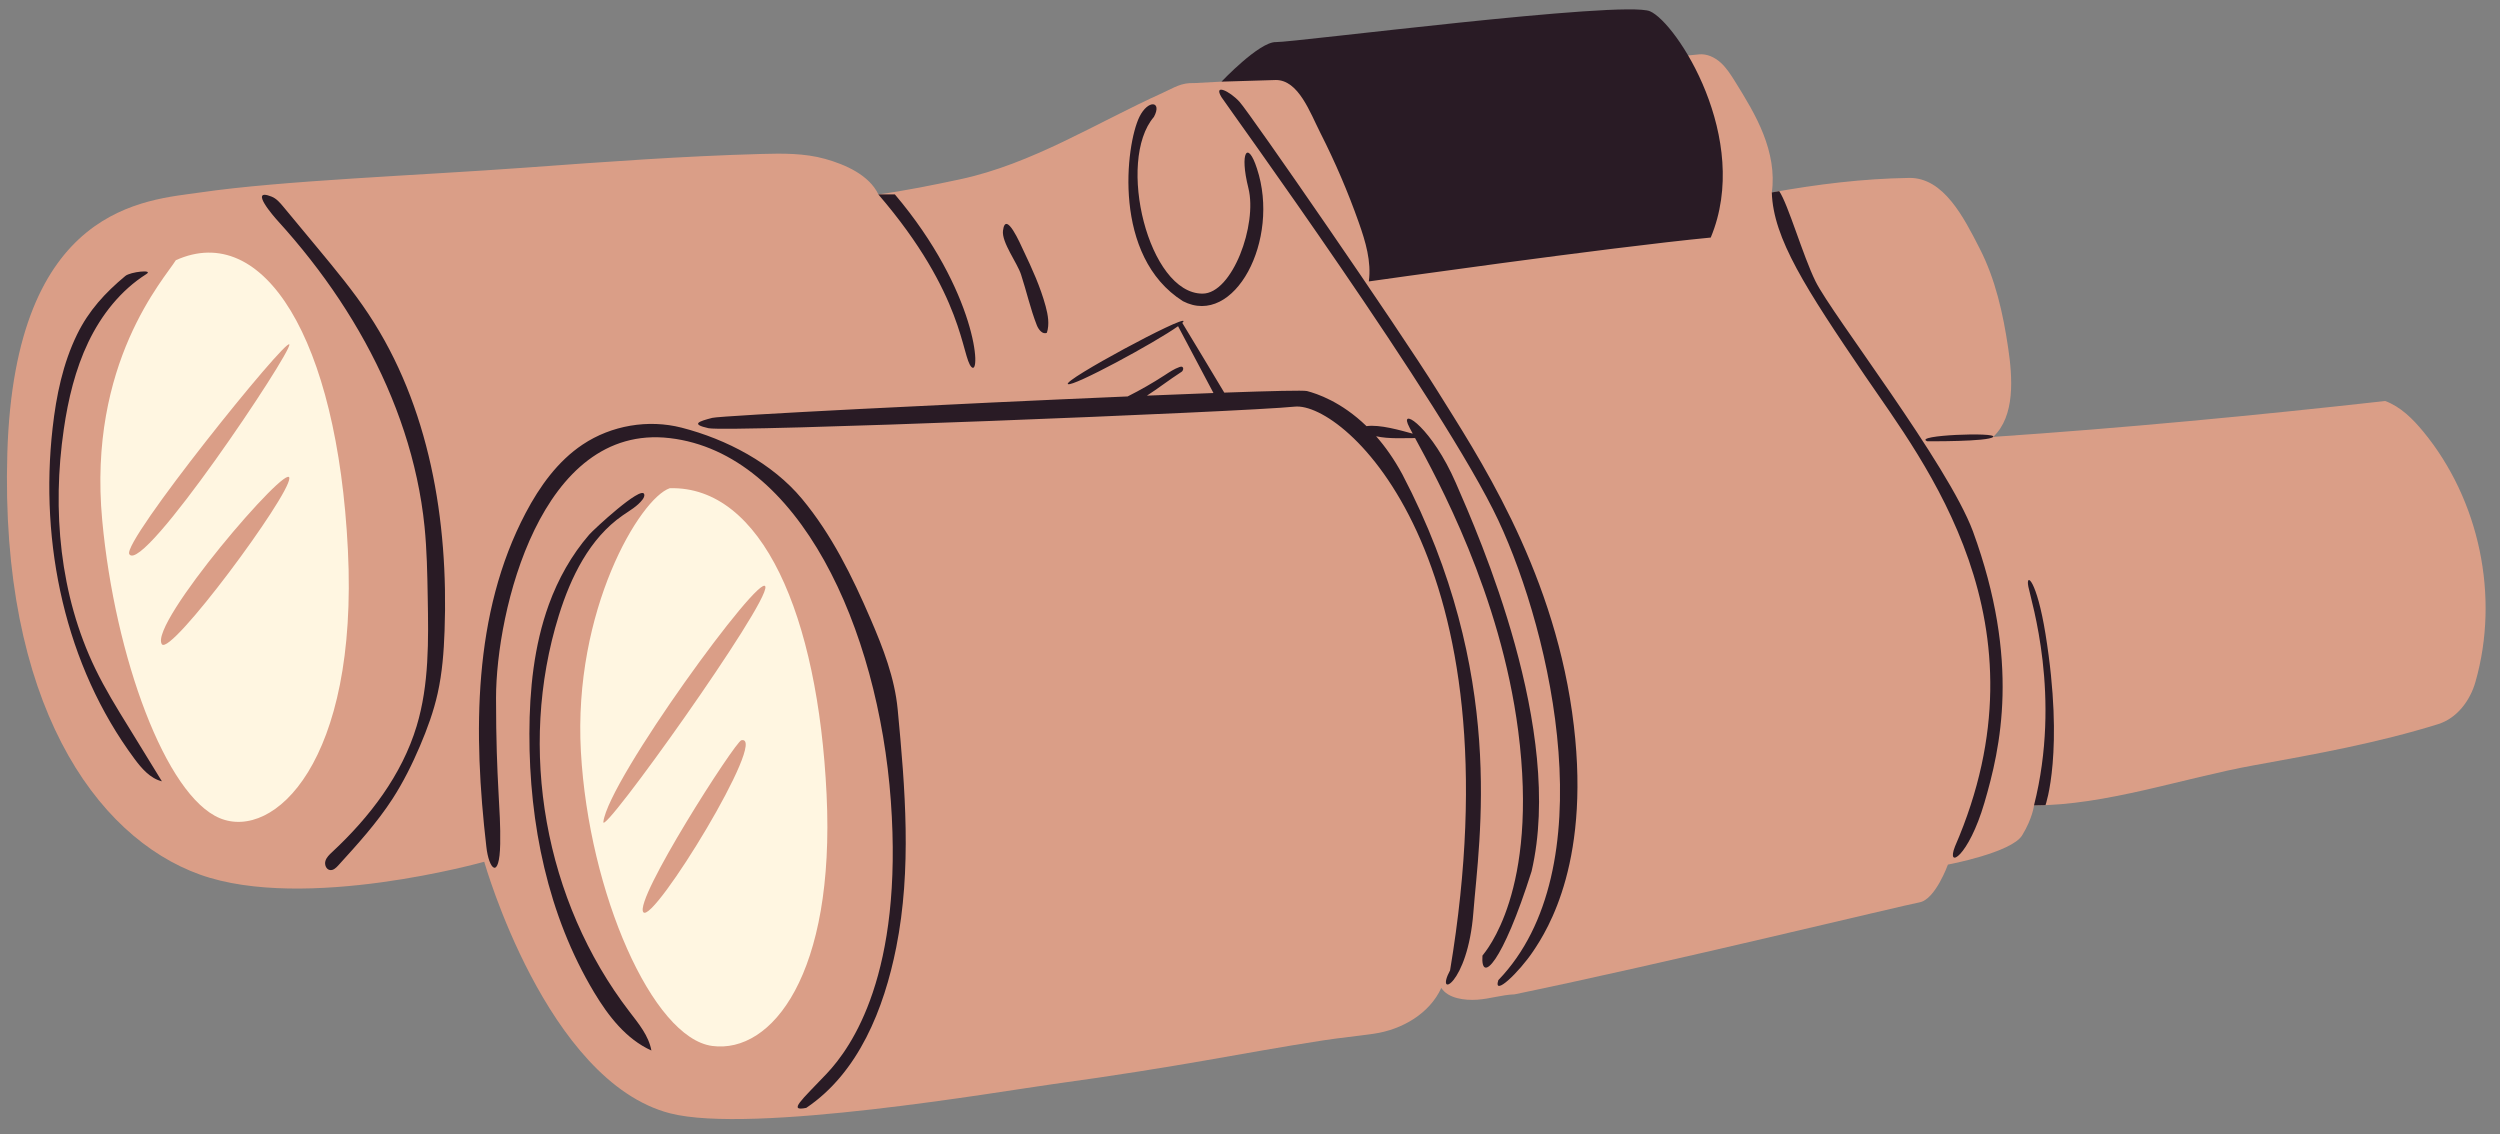
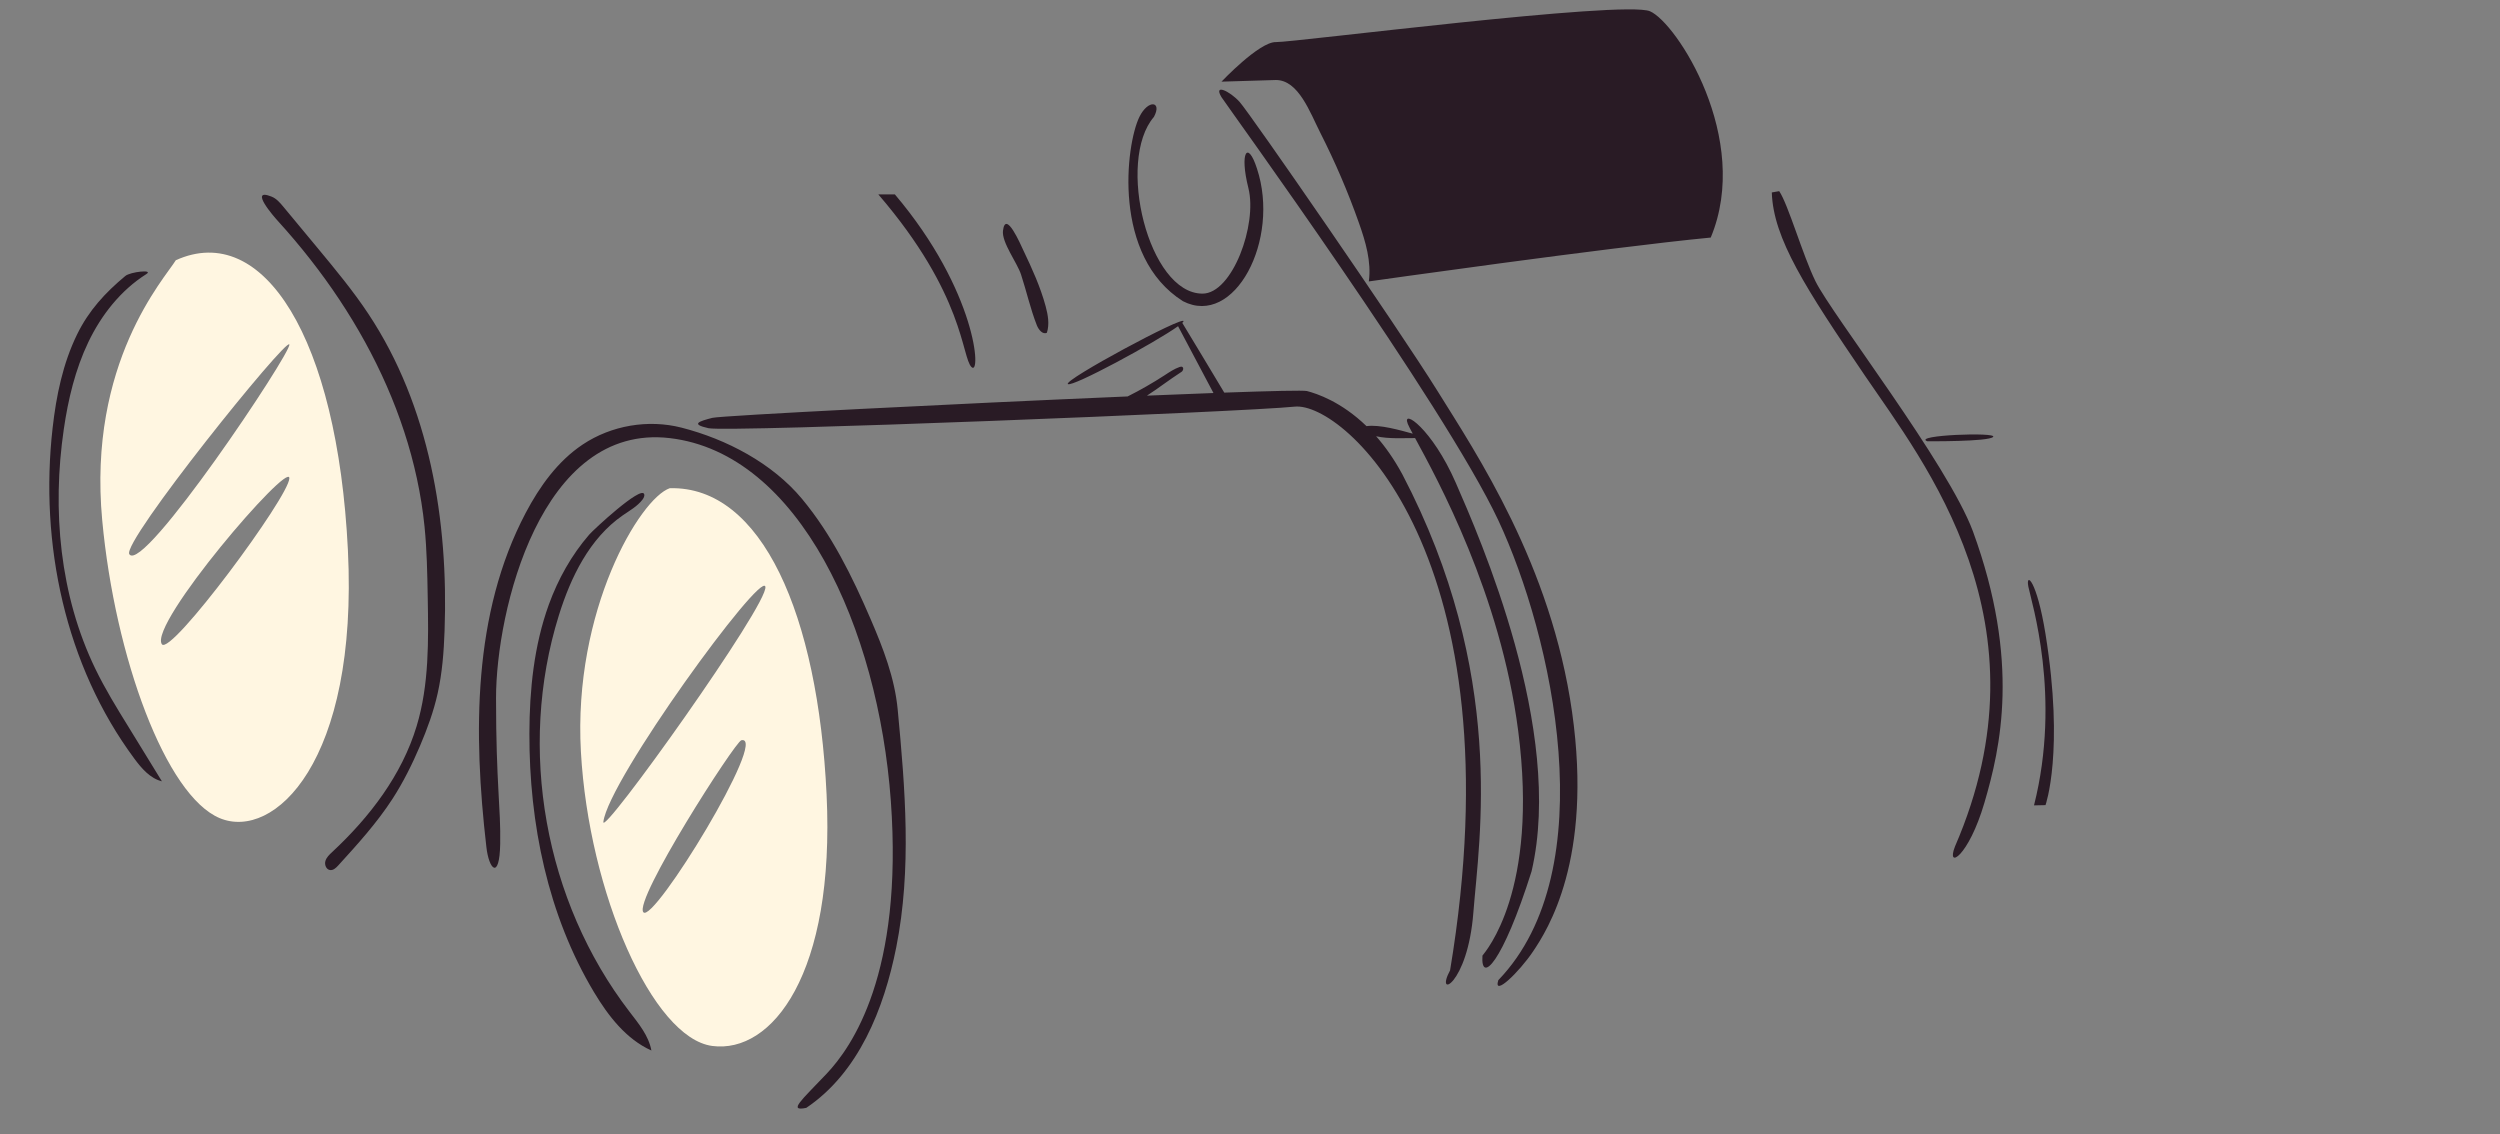
<svg xmlns="http://www.w3.org/2000/svg" fill="#000000" height="228.8" preserveAspectRatio="xMidYMid meet" version="1" viewBox="-1.4 -1.9 504.3 228.8" width="504.3" zoomAndPan="magnify">
  <rect x="-1.4" y="-1.9" width="504.3" height="228.8" fill="#808080" stroke="none" />
  <g id="change1_1">
-     <path d="M487.42,85.16c-2.11-2.56-4.56-5.01-7.67-6.17c-26.32,2.94-52.66,5.44-79.08,7.24 c4.45-4.21,3.91-11.94,3.01-17.99c-1.02-6.9-2.56-13.82-5.75-20.03c-3.18-6.21-7.25-14.33-14.23-14.22 c-9.43,0.15-18.4,1.27-27.69,2.93c0.57-3.97-0.24-8.05-1.71-11.78c-1.47-3.74-3.58-7.18-5.7-10.59c-0.85-1.36-1.72-2.74-2.91-3.82 c-1.19-1.07-2.77-1.82-4.37-1.66c-1.14,0.12-2.29,0.23-3.43,0.34c-30.78,2.93-62.05-9.41-92.9,5.16c-1.82,0.09-3.64,0.19-5.45,0.29 c-2.66-0.11-4.02,0.89-6.44,1.99c-13.5,6.11-26.29,14.3-40.78,17.41c-5.04,1.08-11.42,2.38-16.53,3.05c-1.88-3.89-6.6-6-10.76-7.16 c-4.16-1.16-8.55-1.11-12.87-0.99c-15.79,0.43-31.56,1.59-47.32,2.74c-21.71,1.59-49.38,2.61-65.89,5.03 C28.23,38.51,1.58,39.32,0.08,89.46c-1.49,50.14,17.67,77.45,38.85,85.06c21.18,7.61,57.35-2.59,57.35-2.59s12.52,44.26,37.45,50.74 c16.43,4.27,66.76-4.43,77.14-5.86c26.8-3.69,37.34-6.16,54.61-8.84c3.14-0.49,7.12-0.89,10.27-1.35 c5.65-0.82,11.22-4.04,13.59-9.24c1.36,2.14,4.73,2.55,7.26,2.38c2.53-0.17,4.99-0.99,7.52-1.08c30.15-6.22,78.44-17.98,81.66-18.55 c3.22-0.56,5.75-7.62,5.75-7.62s12.86-2.43,14.98-5.91c2.12-3.48,2.39-6.04,2.39-6.04c14.45,0,30.08-5.5,44.29-8.07 c12.51-2.26,25.07-4.53,37.21-8.31c3.81-1.18,6.48-4.73,7.56-8.57C502.85,118.43,498.78,98.95,487.42,85.16z" fill="#da9e87" />
-   </g>
+     </g>
  <g id="change2_1">
    <path d="M165.34,158.37c-1.74-36.27-13.04-62.26-31.63-61.79c-6,2.05-19.53,24.63-17.93,53.16 c1.6,28.53,14.46,57.74,26.49,59.35C154.29,210.69,167.08,194.64,165.34,158.37z M128.38,182.12c-2.02-2.42,18.52-34.43,19.77-34.7 C153.8,146.21,130.4,184.54,128.38,182.12z M120.31,163.89c1.03-8.51,31.88-50.77,32.68-47.45 C153.8,119.76,119.92,167.18,120.31,163.89z M34.07,50.59c-2.27,3.71-17.81,20.67-14.85,52.46c2.57,27.67,12.83,55.55,23.71,60.09 c10.89,4.54,27.97-11.26,25.85-54.08S51.71,42.63,34.07,50.59z M24.69,109.9c-1.61-2.42,31.88-43.98,32.28-42.31 C57.37,69.26,27.46,114.05,24.69,109.9z M31.25,128.05c-2.72-4.03,25.72-37.12,25.72-33.49C56.98,98.2,32.97,130.6,31.25,128.05z" fill="#fff6e1" />
  </g>
  <g id="change3_1">
    <path d="M343.69,46.02c-21.04,2.03-68.97,8.85-68.97,8.85c0.54-4.01-0.66-8.03-2.01-11.84 c-2.19-6.21-4.8-12.28-7.78-18.15c-2.07-4.07-4.38-10.64-8.95-10.64l-10.98,0.33c0,0,7.64-8.08,10.98-7.98 c3.35,0.1,70.09-8.48,75.45-6.22C336.78,2.64,352,26.09,343.69,46.02z M62.7,48.17c-2.31-2.78-4.62-5.57-6.93-8.35 c-0.68-0.82-1.4-1.67-2.39-2.06c-4.73-1.89,0.58,4.16,1.28,4.92c2.28,2.51,4.47,5.1,6.56,7.77c4.11,5.25,7.82,10.81,11.03,16.66 c6.32,11.5,10.67,24.14,11.99,37.23c0.47,4.71,0.56,9.44,0.64,14.17c0.16,8.75,0.3,17.67-2.23,26.05 c-2.98,9.89-9.5,18.4-17.06,25.43c-0.56,0.52-1.14,1.07-1.35,1.8c-0.21,0.73,0.15,1.68,0.9,1.81c0.67,0.12,1.25-0.43,1.71-0.94 c3.89-4.27,7.79-8.57,10.93-13.42c2.17-3.36,3.96-6.96,5.53-10.64c1.47-3.45,2.77-6.99,3.58-10.65c0.92-4.13,1.24-8.36,1.39-12.59 C89.09,103.1,85.23,80,72.92,61.43C69.84,56.78,66.26,52.47,62.7,48.17z M17.83,133.01c-7.19-14.85-8.75-32.02-6.36-48.34 c0.88-6.03,2.31-12.04,4.94-17.54s6.55-10.48,11.71-13.74c1.56-0.99-3.24-0.46-4.24,0.38c-4.07,3.39-7.36,6.95-9.72,11.77 c-2.88,5.88-4.22,12.41-4.95,18.92c-2.64,23.3,2.53,47.87,16.51,66.7c1.45,1.96,3.17,3.96,5.54,4.55 c-2.24-3.64-4.48-7.29-6.71-10.93C22.17,140.93,19.8,137.08,17.83,133.01z M111.32,122.27c2.42-7.78,6.21-15.57,12.9-20.21 c1.4-0.97,2.93-1.81,3.97-3.16c0.25-0.33,0.48-0.74,0.35-1.13c-0.6-1.75-10.2,7.15-11.08,8.17c-3.58,4.13-6.29,9-8.15,14.12 c-3,8.29-3.9,17.2-3.92,26.01c-0.04,18.16,3.71,36.63,13.05,52.2c2.87,4.78,6.47,9.45,11.56,11.74c-0.54-2.98-2.58-5.43-4.42-7.83 C108.45,179.88,102.96,149.12,111.32,122.27z M174.22,122.98c-3.69-8.58-7.87-17.07-13.84-24.25c-5.97-7.18-15.23-12.04-24.28-14.36 c-6.73-1.73-14.18-0.46-19.96,3.4c-5.03,3.35-8.67,8.44-11.49,13.78c-10.7,20.29-10.58,44.51-7.95,67.3c0.5,4.7,2.66,6.86,2.8-0.49 c0.14-7.35-0.84-12.06-0.84-29.47s8.97-55.49,35.07-52.41c26.1,3.08,42.04,38.32,44.57,73.19c2.52,34.86-7.85,49.63-12.96,55.03 c-5.11,5.39-7.84,7.65-4.1,6.88c10.54-7.09,15.67-19.93,18.15-32.39c3.14-15.79,1.81-31.96,0.29-47.99 C179.08,134.86,176.74,128.82,174.22,122.98z M288.54,76.92c-7.83-12.6-37.88-56.08-39.91-58.29c-2.03-2.21-5.3-3.7-3.64-0.94 c0.73,1.21,44.98,62.17,55.85,85.37c10.87,23.2,21.5,70.45,0,92.76c-1.1,3.49,4.2-1.61,7.03-5.83c2.83-4.22,12.07-18.49,7.85-48.24 C311.5,111.99,296.36,89.51,288.54,76.92z M292.26,95.49c-4.78-10.95-10.96-15.1-9.68-11.88c0.14,0.37,0.5,1.04,1,1.97 c-2.51-0.68-6.64-1.89-9.33-1.52c-5.12-4.95-10.02-6.56-12.01-7.08c-0.67-0.17-7.11-0.02-16.68,0.32c-2.78-4.6-5.78-9.67-8.47-14.07 c0,0,0,0,0,0c0.14-0.14,0.24-0.25,0.25-0.32c0.32-1.34-24.42,11.95-23.32,12.67c0.96,0.63,17.74-8.46,22.22-11.68 c2.38,4.49,4.76,8.99,7.14,13.48c-4.05,0.15-8.58,0.33-13.42,0.53c2.22-1.42,4.41-3.14,6.99-4.81c0.32-0.21,0.47-0.78,0.15-0.98 c-0.16-0.1-0.37-0.05-0.55,0.01c-1.1,0.38-2.08,1.05-3.06,1.69c-2.39,1.55-4.87,2.97-7.42,4.25c-34.7,1.47-82.05,3.87-83.78,4.32 c-2.71,0.7-4.46,1.27-0.76,2.09c3.85,0.85,108.22-3.3,118.22-4.35s45.28,30.3,31.36,113.71c-3.17,5.88,3.57,3.04,4.7-11.69 c1.14-14.73,6.74-48.13-14.33-88.37c-1.67-3.09-3.47-5.61-5.29-7.68c2.57,0.59,5.83,0.35,7.86,0.37 c4.46,8.22,17.23,31.42,20.8,59.06c4.19,32.4-6.6,44.5-7.21,45.34c-0.39,5.77,4.01,1.67,9.91-17.01 C314.19,145.38,297.04,106.43,292.26,95.49z M364.84,54.88c-2.55-5.15-5.54-15.61-7.34-18.22c-0.5,0.09-0.87,0.15-1.49,0.26 c0.28,9.27,6.83,19.36,18.78,36.95c11.95,17.59,37.78,49.79,18.17,94.98c-1.85,4.71,2.72,2.17,5.94-8.83 c3.22-11,7.29-28.44-2.32-54.74C391.51,91.66,368.19,61.64,364.84,54.88z M387.35,87.11c0,0,12.4,0.11,13.31-0.88 C401.57,85.23,384.34,85.87,387.35,87.11z M237.23,58.86c10.37,5.34,19.69-12.36,14.92-26.77c-1.85-5.75-3.56-3.35-1.72,3.97 c1.84,7.32-3.23,21.27-9.26,21.27c-10.91,0-17.42-26.79-9.8-35.65c1.72-3.2-1.18-3.57-2.93,0 C225.68,27.32,222.93,49.83,237.23,58.86z M411.22,126c-1.79-11.07-4.04-12.53-3.46-9.56c0.58,2.97,6.7,22.09,1.14,44.12l2.32-0.05 C411.22,160.51,415.05,149.75,411.22,126z M179.12,37.32h-3.34c17.44,20.27,16.77,32.8,18.79,34.82 C196.58,74.15,195.69,56.89,179.12,37.32z M207.74,63.69c0.35,0.9,1.18,1.96,2.04,1.53c0.55-1.72,0.22-3.59-0.25-5.33 c-1.05-3.9-2.75-7.63-4.49-11.27c-0.57-1.21-3.6-8.27-4.12-3.98c-0.29,2.34,2.87,6.47,3.64,8.83 C205.67,56.86,206.44,60.36,207.74,63.69z" fill="#291b25" />
  </g>
</svg>